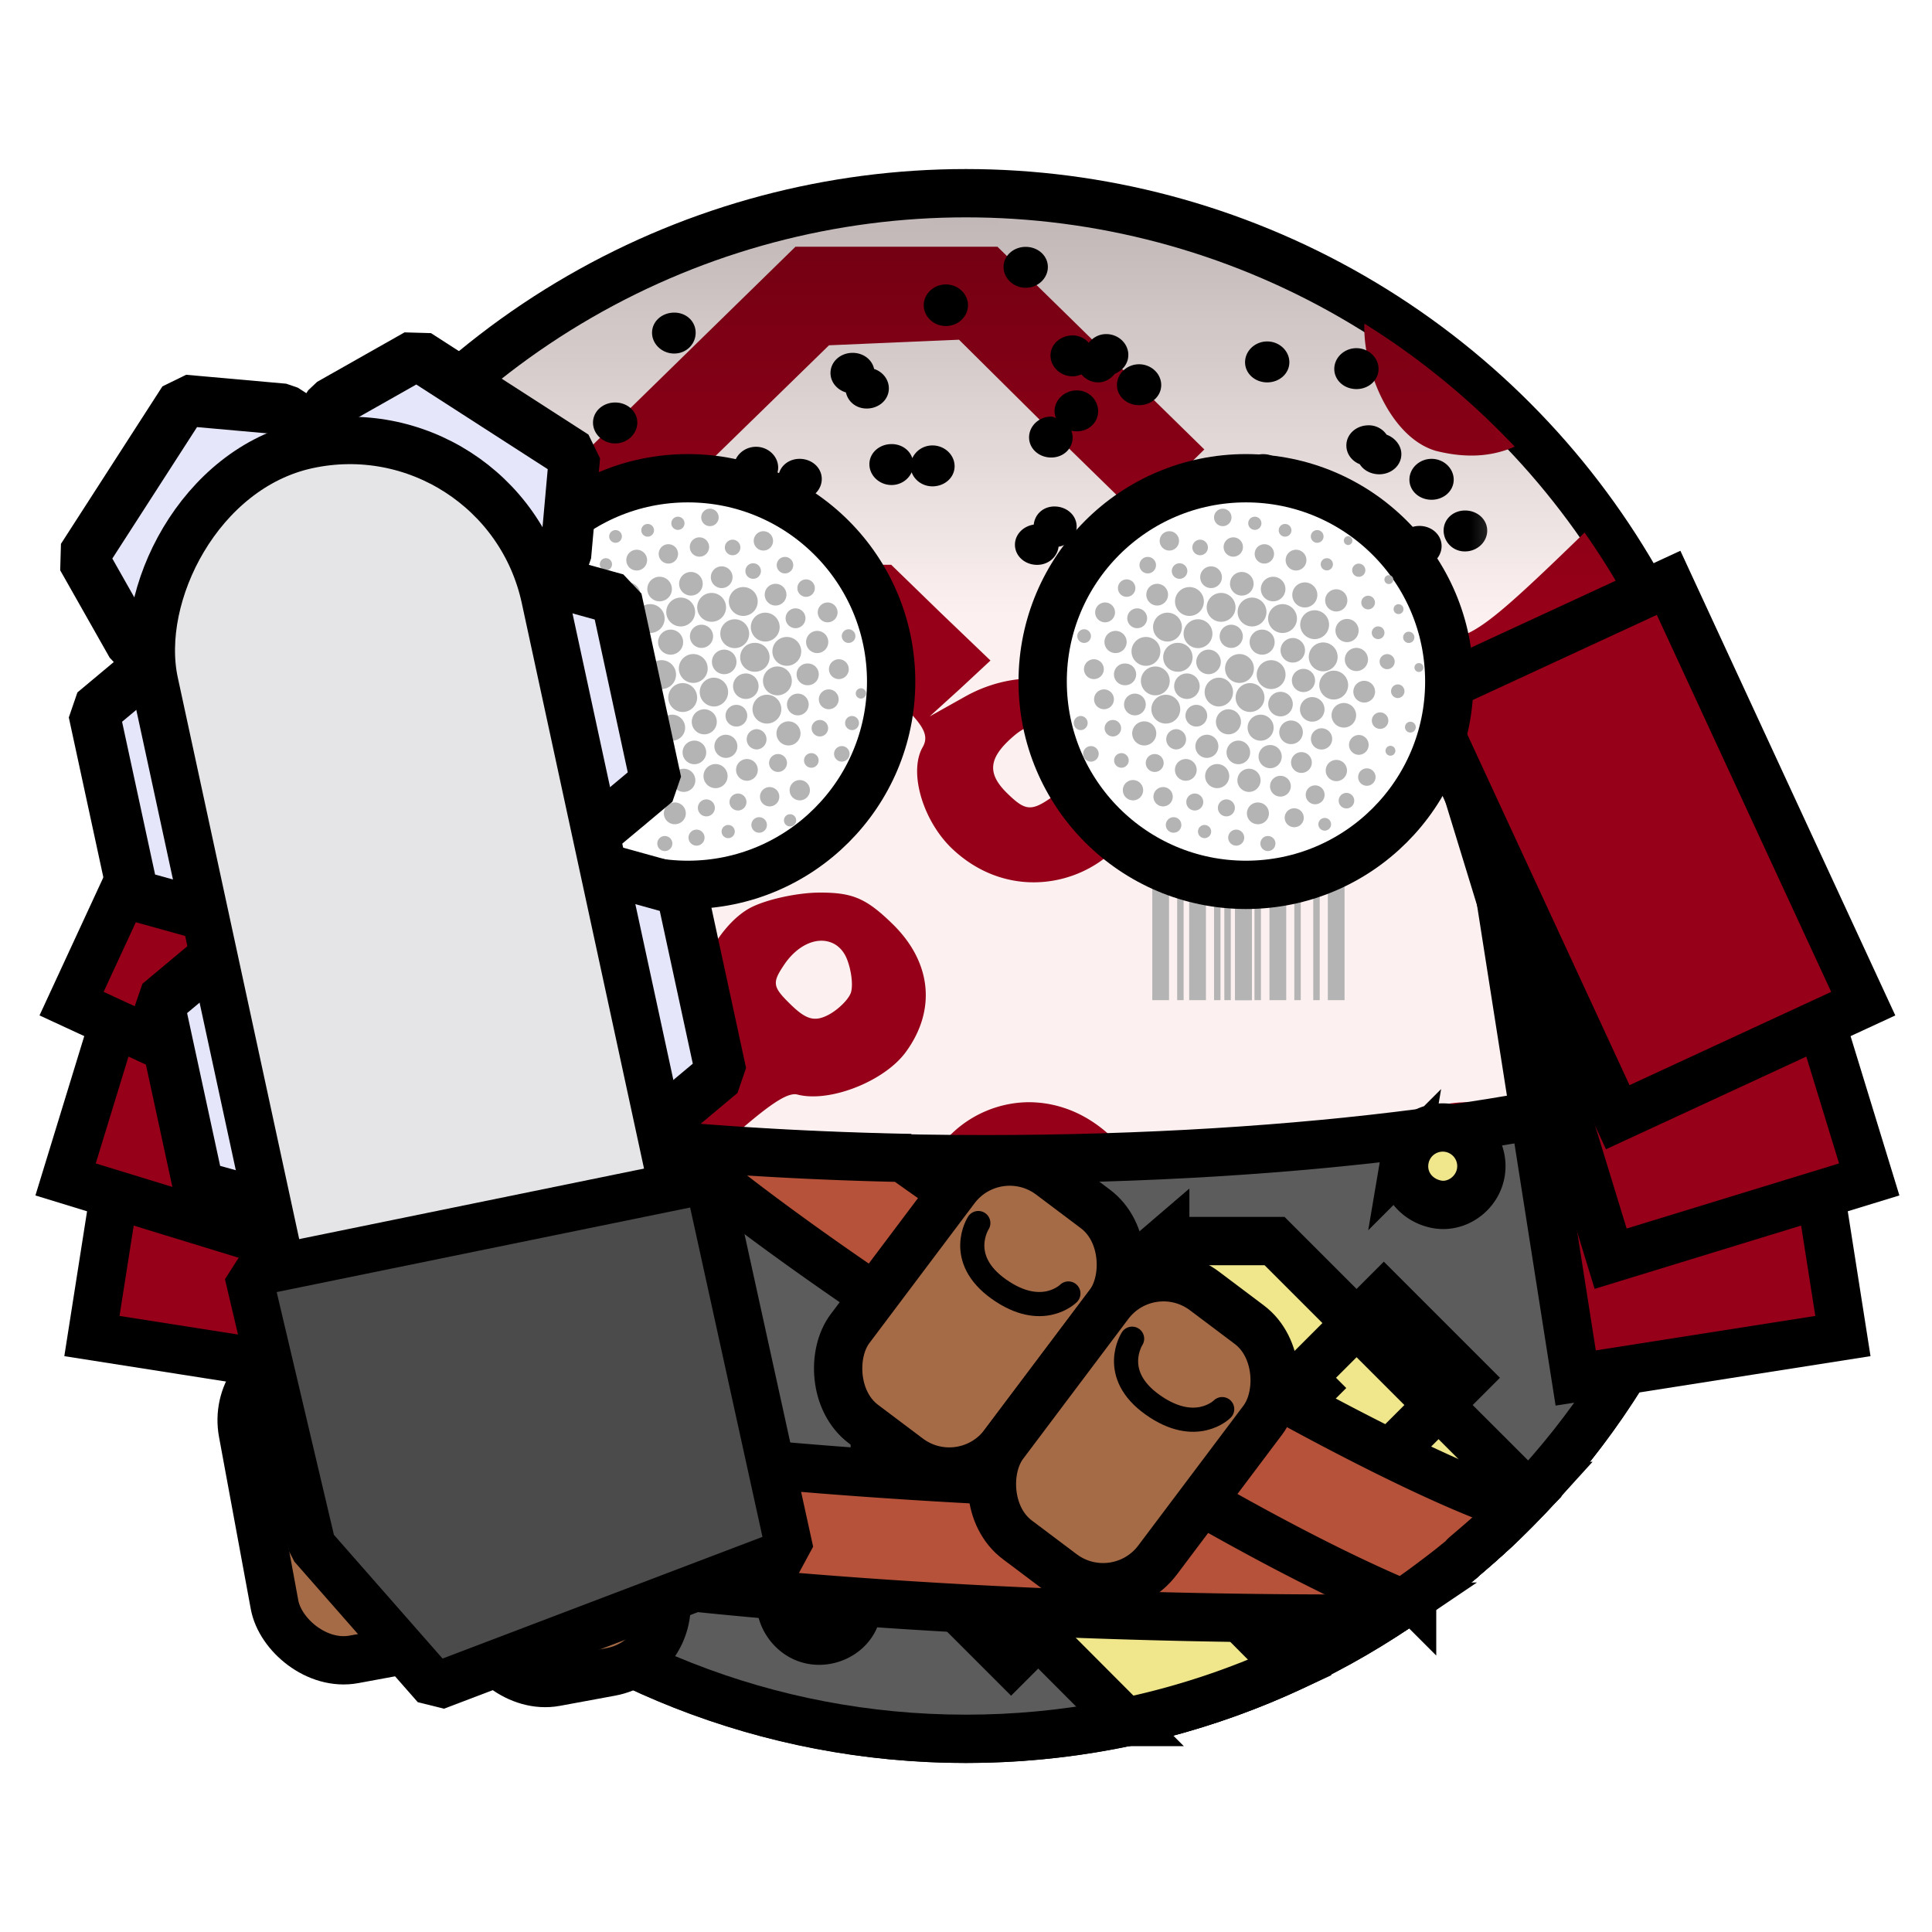
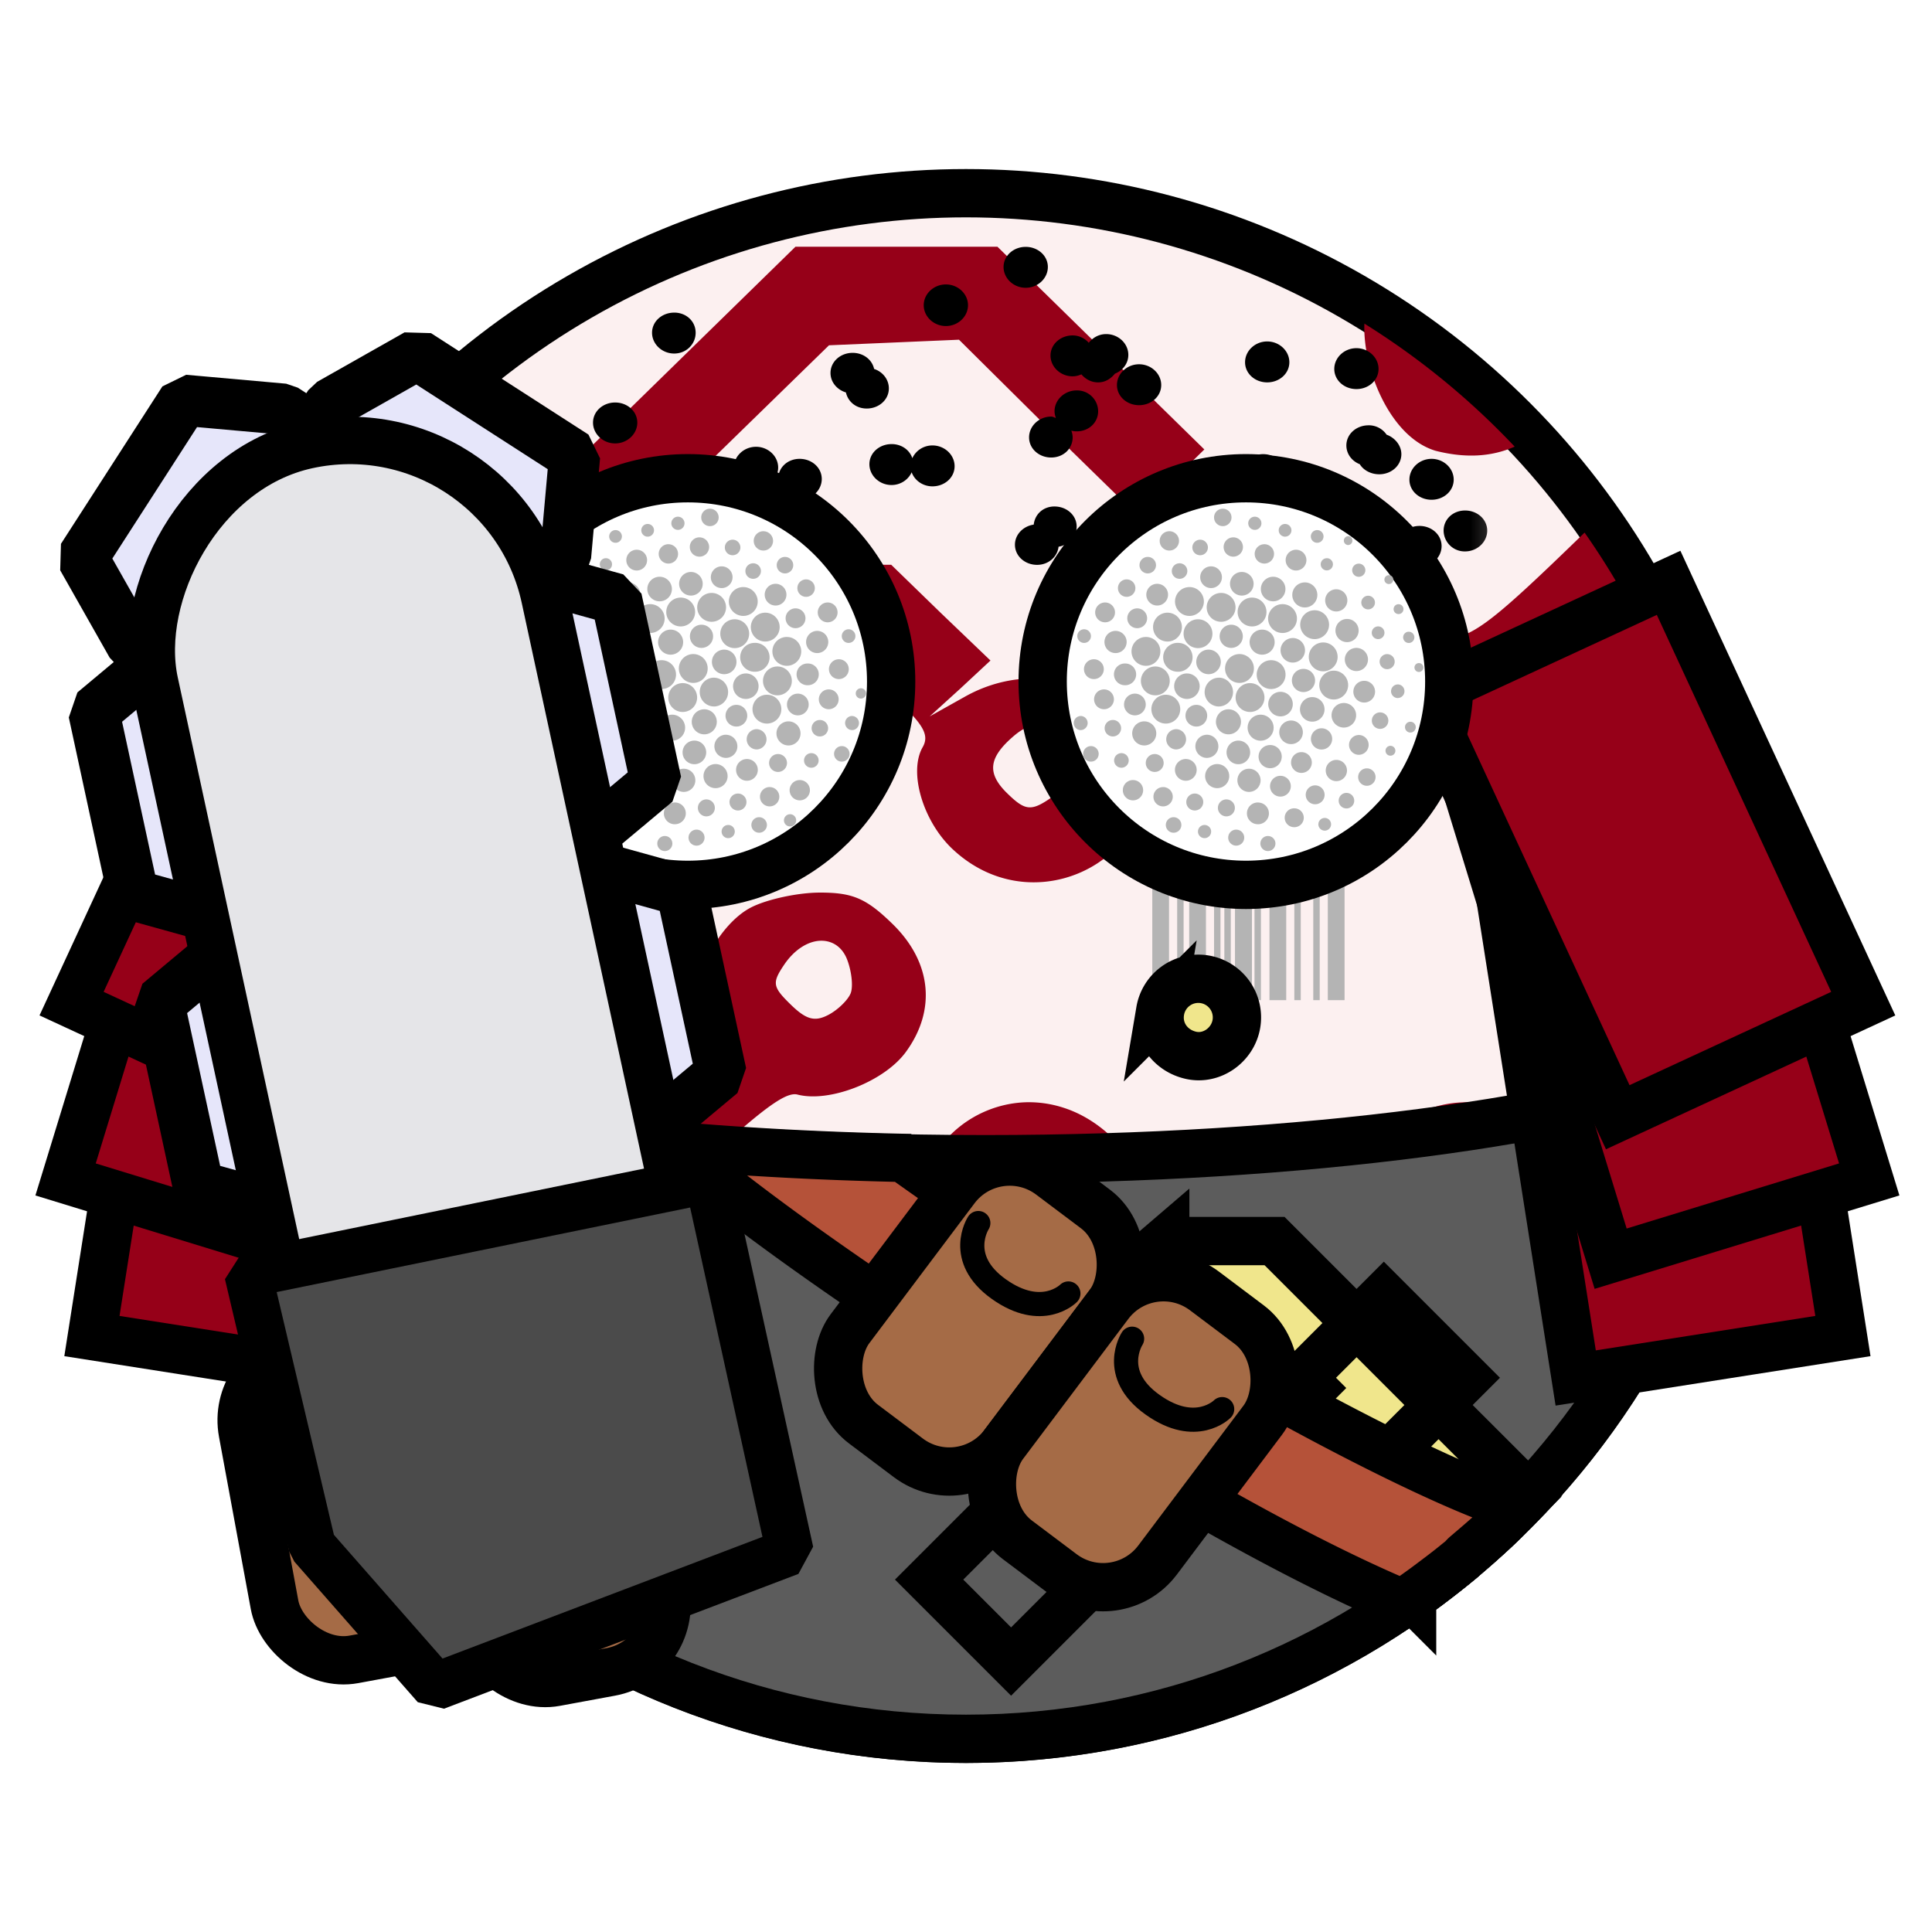
<svg xmlns="http://www.w3.org/2000/svg" viewBox="0 0 90 90">
  <defs>
    <filter id="f1" x="-50%" y="-50%" width="200%" height="200%">
      <feGaussianBlur in="SourceGraphic" stdDeviation="2" result="blur" />
      <feColorMatrix in="blur" type="matrix" values="0 0 0 0 0  0 0 0 0 0  0 0 0 0 0  0 0 0 100 -10" result="goo" />
      <feBlend in="SourceGraphic" in2="goo" />
    </filter>
  </defs>
  <g filter="url(#f1)">
    <svg width="90" height="90" data-tags="body+modern">
      <circle style="marker:none" cx="45" cy="45" r="36" fill="#FCF0F0" data-layer="circuit-body/body" color="#000" stroke="#000" stroke-width="2.25" overflow="visible" />
      <path d="M37.055 11.494L10.681 37.282a35.298 35.298 0 0 0-.846 6.87l28.783-28.067 3.028-.13 3.028-.13 4.136 4.102 4.167 4.07 1.563-1.53 1.563-1.53-4.819-4.722-4.819-4.721h-4.721zm26.504 3.581c-.086 2.071 1.176 5.292 3.322 5.926 1.383.35 2.59.285 3.679-.195a35.318 35.318 0 0 0-7-5.73zm-5.502 6.512a5.17 5.17 0 0 0-2.573.75c-4.609 2.781-2.475 8.79 3.126 8.79 1.38 0 2.009.275 3.224 1.498 1.484 1.495 1.593 1.53 5.112 1.53h3.614l5.6-5.502a35.07 35.07 0 0 0-2.344-3.842c-4.618 4.485-5.322 4.982-6.87 4.982-2.26 0-3.115-.819-3.452-3.42-.377-2.914-2.837-4.842-5.437-4.786zm.488 2.312a.794.794 0 0 1 .326.065c.978.367 1.442 2.212.749 3.029-1.046 1.23-3.126.464-3.126-1.14 0-.898 1.173-1.929 2.051-1.954zm-24.16 2.41L10.193 49.98a34.7 34.7 0 0 0 1.074 5.015C34.53 32.304 36.374 30.672 37.934 30.672c1.383 0 2.073.335 3.582 1.693 1.485 1.337 1.8 1.858 1.465 2.442-.667 1.164.017 3.46 1.4 4.754 4.24 3.966 10.951-.405 8.303-5.405-1.354-2.557-4.863-3.327-7.75-1.693l-1.627.911 1.433-1.302 1.4-1.302-2.312-2.215-2.312-2.246h-3.582zm13.643 7.521c.259-.054.493.019.782.196 1.077.659 1.221 2.374.26 3.06-1.025.732-1.296.703-2.149-.13-.943-.92-.873-1.632.228-2.605.351-.31.62-.467.88-.52zm30.151 7.717a6.23 6.23 0 0 0-2.019.521c-2.017.882-3.421 3.208-2.897 4.819.212.653-.14 1.311-1.335 2.507L70.3 51.022l1.107.489c.6.267 1.207.873 1.367 1.367.394 1.211.719 1.15 2.377-.52 1.209-1.218 1.697-1.433 3.419-1.4.41.007.76.044 1.074.097.265-1.521.426-3.074.489-4.656-.015.031-.016.067-.033.097-.539 1.005-2.469.955-3.028-.065-.565-1.03.54-2.67 1.79-2.67.596 0 1.081.529 1.303 1.172a35.979 35.979 0 0 0-.162-3.19 5.473 5.473 0 0 0-1.173-.196 5.052 5.052 0 0 0-.65 0zm-39.984.033c-1.02 0-2.447.308-3.191.683-1.493.754-2.828 3.27-2.41 4.559.207.635-2.315 3.349-11.559 12.308l-5.405 5.21a35.355 35.355 0 0 0 2.8 3.711l6.48-6.316c9.415-9.183 11.429-10.956 12.243-10.745 1.491.385 4.043-.61 5.047-1.987 1.426-1.955 1.195-4.187-.619-5.958-1.238-1.21-1.874-1.465-3.386-1.465zm-.033 2.246c.56-.04 1.063.25 1.303.88.212.556.282 1.256.163 1.562-.12.307-.586.771-1.042 1.01-.64.334-1.038.215-1.759-.489-.841-.822-.87-1.002-.293-1.856.461-.681 1.069-1.065 1.628-1.107zm9.606 7.522c-2.546.093-4.787 2.068-4.917 4.688-.086 1.732-.494 2.188-11.852 13.285l-5.21 5.112a34.79 34.79 0 0 0 3.908 2.214l5.079-4.949c10.288-10.04 11.45-11.035 12.503-10.777 2.62.642 6.09-2.057 6.09-4.754 0-1.817-1.732-3.889-3.81-4.559a5.234 5.234 0 0 0-1.791-.26zm20.578 0c-1.333-.009-2.682.504-3.842 1.563-2.461 2.245-1.436 6.216 1.986 7.684 2.409 1.033 5.53-.13 6.805-2.54.88-1.662.463-3.482-1.172-5.08-1.099-1.072-2.444-1.619-3.777-1.627zm-20.61 2.507c.175-.019.38-.027.618 0 1.074.12 1.204.321 1.204 1.66 0 1.317-.143 1.548-1.14 1.661-1.632.185-2.493-.908-1.823-2.344.3-.644.611-.92 1.14-.977zm20.512 0a1.462 1.462 0 0 1 1.075.195c.992.61 1.247 1.756.553 2.573v.032c-.693.816-2.61.815-2.93 0-.503-1.278.27-2.594 1.302-2.8zm-9.963 7.391c-2.754-.05-5.373 2.066-5.373 5.308 0 1.25-1.255 2.648-11.82 12.959l-.357.358c1.394.167 2.825.26 4.265.26.586 0 1.18-.004 1.758-.032 8.774-8.558 9.687-9.313 11.201-9.313 4.975 0 7.35-4.819 3.94-8.01-1.085-1.014-2.363-1.507-3.614-1.53zm.26 2.345c.126-.004.216-.009.326.032.978.367 1.442 2.212.749 3.028-1.046 1.23-3.126.497-3.126-1.107 0-.898 1.173-1.929 2.051-1.953zm9.378 7.716c-2.286.147-4.121 1.644-4.591 3.68a35.362 35.362 0 0 0 4.981-3.68c-.13.001-.264-.008-.39 0z" fill="#960018" data-layer="circuit-body/circuits" />
    </svg>
    <svg viewBox="0 0 90 90" data-tags="face">
      <g class="tattoo" fill="#b4b4b4" color="#000" font-weight="400" font-family="sans-serif">
        <path style="line-height:normal;font-variant-ligatures:normal;font-variant-position:normal;font-variant-caps:normal;font-variant-numeric:normal;font-variant-alternates:normal;font-feature-settings:normal;text-indent:0;text-align:start;text-decoration-line:none;text-decoration-style:solid;text-decoration-color:#000;text-transform:none;text-orientation:mixed;white-space:normal;shape-padding:0;isolation:auto;mix-blend-mode:normal;solid-color:#000;solid-opacity:1" d="M53.678 37.725v8.866h.78v-8.866zM54.837 37.725v8.866h.3v-8.866zM55.397 37.725v8.866h.78v-8.866zM56.555 37.725v8.866h.3v-8.866zM57.035 37.725v8.866h.3v-8.866zM57.536 37.725v8.866h.782v-8.866z" data-layer="face-tattoo-barcode/tattoo" overflow="visible" />
        <path style="line-height:normal;font-variant-ligatures:normal;font-variant-position:normal;font-variant-caps:normal;font-variant-numeric:normal;font-variant-alternates:normal;font-feature-settings:normal;text-indent:0;text-align:start;text-decoration-line:none;text-decoration-style:solid;text-decoration-color:#000;text-transform:none;text-orientation:mixed;white-space:normal;shape-padding:0;isolation:auto;mix-blend-mode:normal;solid-color:#000;solid-opacity:1" d="M57.536 37.725v8.866h.782v-8.866zM58.439 37.725v8.866h.3v-8.866zM59.137 37.725v8.866h.78v-8.866zM60.295 37.725v8.866h.3v-8.866zM61.177 37.725v8.866h.3v-8.866zM61.855 37.725v8.866h.78v-8.866z" data-layer="face-tattoo-barcode/tattoo" overflow="visible" />
      </g>
    </svg>
    <svg viewBox="0 0 90 90" data-tags="clothing">
      <defs>
        <linearGradient id="d-Dd7gG-a">
          <stop offset="0" />
          <stop offset="1" stop-opacity="0" />
        </linearGradient>
      </defs>
      <path d="M9.188 48.781C11.073 66.89 26.392 81.001 45 81.001c18.335-.001 33.474-13.713 35.719-31.438C73.666 52.208 60.748 54 45.906 54c-16.282 0-30.285-2.14-36.718-5.219z" fill="#5C5C5C" data-layer="studded-buckled/shirt" stroke="#000" stroke-width="2.25" stroke-linecap="round" />
      <g class="buckles" stroke="#000" stroke-width="2.25">
        <path d="M54.281 57.813v5.093l11.5 11.5a36.23 36.23 0 0 0 5.438-4.75L68.28 66.72l-8.906-8.906h-5.094z" fill="#F0E68C" data-layer="studded-buckled/buckles" />
        <path d="M64.464 60.364l-7.637 7.637 3.818 3.818 7.637-7.637zm-3.819 3.818l1.273 1.273" fill="none" />
-         <path d="M40.75 63.406V68.5l11.688 11.719a35.754 35.754 0 0 0 7.656-2.531l-5.344-5.375-8.938-8.907H40.75z" fill="#F0E68C" data-layer="studded-buckled/buckles" />
        <path d="M50.919 65.947l-7.637 7.637 3.818 3.818 7.637-7.637zM47.1 69.765l1.273 1.273" fill="none" />
-         <path d="M23.021 55.858c-.972.209-1.94-.498-2.1-1.479a1.8 1.8 0 1 1 3.552-.581c.16.98-.48 1.852-1.452 2.06h0m5.507 12.295c-.779.618-1.964.417-2.543-.39-.579-.809-.354-2.07.505-2.572.858-.5 1.842-.333 2.421.475.58.808.396 1.87-.383 2.487h0m11.387 6.928c-.192.975-1.3 1.56-2.254 1.277-.953-.282-1.561-1.399-1.186-2.32.375-.92 1.256-1.414 2.209-1.131.953.282 1.422 1.198 1.23 2.174h0m27.594-22.533a1.8 1.8 0 0 1 1.475 2.074c-.165.98-1.134 1.681-2.105 1.469-.972-.213-1.61-1.088-1.444-2.068a1.8 1.8 0 0 1 2.074-1.475h0" fill="#F0E68C" data-layer="studded-buckled/buckles" />
+         <path d="M23.021 55.858c-.972.209-1.94-.498-2.1-1.479a1.8 1.8 0 1 1 3.552-.581c.16.98-.48 1.852-1.452 2.06h0m5.507 12.295c-.779.618-1.964.417-2.543-.39-.579-.809-.354-2.07.505-2.572.858-.5 1.842-.333 2.421.475.58.808.396 1.87-.383 2.487h0c-.192.975-1.3 1.56-2.254 1.277-.953-.282-1.561-1.399-1.186-2.32.375-.92 1.256-1.414 2.209-1.131.953.282 1.422 1.198 1.23 2.174h0m27.594-22.533a1.8 1.8 0 0 1 1.475 2.074c-.165.98-1.134 1.681-2.105 1.469-.972-.213-1.61-1.088-1.444-2.068a1.8 1.8 0 0 1 2.074-1.475h0" fill="#F0E68C" data-layer="studded-buckled/buckles" />
      </g>
    </svg>
    <svg viewBox="0 0 90 90" data-tags="clothing+collar">
-       <path style="line-height:normal;font-variant-ligatures:normal;font-variant-position:normal;font-variant-caps:normal;font-variant-numeric:normal;font-variant-alternates:normal;font-feature-settings:normal;text-indent:0;text-align:start;text-decoration-line:none;text-decoration-style:solid;text-decoration-color:#000;text-transform:none;text-orientation:mixed;white-space:normal;shape-padding:0;isolation:auto;mix-blend-mode:normal;solid-color:#000;solid-opacity:1" d="M15.271 65.29c.138.196.276.388.416.585a36.044 36.044 0 0 0 1.126 1.5c.452.568.92 1.148 1.406 1.688.044.05.08.106.125.156a35.994 35.994 0 0 0 3.406 3.25c.058.049.12.094.178.142 15.608 2.453 32.176 2.834 42.328 2.787.291-.183.586-.363.869-.554a35.84 35.84 0 0 0 1.406-1c.463-.347.93-.695 1.375-1.063.052-.042.105-.082.156-.125.079-.065.141-.152.22-.219.536-.456 1.084-.92 1.593-1.406a35.997 35.997 0 0 0 1.688-1.719l.021-.023c-7.463.198-35.072.561-56.313-4z" fill="#B55239" data-layer="webbing-officer-pouches-2/belts" color="#000" font-weight="400" font-family="sans-serif" overflow="visible" stroke="#000" stroke-width="2.25" />
      <path style="line-height:normal;font-variant-ligatures:normal;font-variant-position:normal;font-variant-caps:normal;font-variant-numeric:normal;font-variant-alternates:normal;font-feature-settings:normal;text-indent:0;text-align:start;text-decoration-line:none;text-decoration-style:solid;text-decoration-color:#000;text-transform:none;text-orientation:mixed;white-space:normal;shape-padding:0;isolation:auto;mix-blend-mode:normal;solid-color:#000;solid-opacity:1" d="M31.297 53.37c4.007 3.422 9.834 7.428 16.053 11.362 6.408 4.055 12.835 7.79 17.984 9.963.404-.277.804-.557 1.197-.851.463-.347.93-.695 1.375-1.063.052-.042.105-.082.156-.125.079-.065.141-.152.22-.219.536-.456 1.084-.92 1.593-1.406.269-.257.518-.53.777-.793-3.79-1.176-12.293-5.64-20.095-10.576a184.324 184.324 0 0 1-8.495-5.724c-3.77-.08-7.37-.275-10.765-.569z" fill="#B55239" data-layer="webbing-officer-pouches-2/belts-2" color="#000" font-weight="400" font-family="sans-serif" overflow="visible" stroke="#000" stroke-width="2.25" />
      <g class="pouches" stroke="#000" stroke-linecap="round">
        <rect style="marker:none" width="8.964" height="14.504" x="-.991" y="64.504" ry="3.175" transform="rotate(-10.457)" fill="#A56B46" data-layer="webbing-officer-pouches-2/pouches" stroke-width="2.25" stroke-linejoin="bevel" />
        <path d="M13.211 67.023s.485 1.895 2.912 1.38c2.428-.516 2.343-2.249 2.343-2.249" fill="none" stroke-width="1.125" />
        <rect style="marker:none" width="8.964" height="14.504" x="8.054" y="67.25" ry="3.175" transform="rotate(-10.457)" fill="#A56B46" data-layer="webbing-officer-pouches-2/pouches" stroke-width="2.25" stroke-linejoin="bevel" />
        <path d="M22.605 68.081s.485 1.896 2.912 1.38c2.428-.515 2.343-2.249 2.343-2.249" fill="none" stroke-width="1.125" />
        <rect style="marker:none" width="8.964" height="14.504" x="68.848" y="14.339" ry="3.175" transform="rotate(36.945)" fill="#A56B46" data-layer="webbing-officer-pouches-2/pouches" stroke-width="2.25" stroke-linejoin="bevel" />
        <path d="M45.574 56.974s-1.067 1.64.955 3.078 3.241.203 3.241.203" fill="none" stroke-width="1.125" />
        <rect style="marker:none" width="8.964" height="14.504" x="77.812" y="14.339" ry="3.175" transform="rotate(36.945)" fill="#A56B46" data-layer="webbing-officer-pouches-2/pouches" stroke-width="2.25" stroke-linejoin="bevel" />
        <path d="M52.738 62.362s-1.068 1.64.955 3.077c2.022 1.439 3.241.203 3.241.203" fill="none" stroke-width="1.125" />
      </g>
    </svg>
    <svg viewBox="0 0 90 90" data-tags="pauldron">
      <defs>
        <linearGradient id="d-MBH6V-a">
          <stop offset="0" />
          <stop offset="1" stop-opacity="0" />
        </linearGradient>
      </defs>
      <g class="armor" fill="#960018" stroke="#000" stroke-width="2.25">
        <path data-layer="square-pauldrons/armor" d="M82.5 40.899l3.35 21.339-12.448 1.954-3.35-21.339z" />
        <path data-layer="square-pauldrons/armor" d="M80.745 34.29l6.331 20.652-12.046 3.693-6.331-20.65z" />
        <path data-layer="square-pauldrons/armor" d="M77.73 27.15l9.067 19.604-11.436 5.29-9.067-19.605z" />
        <g>
          <path data-layer="square-pauldrons/armor" d="M7.632 40.899l-3.35 21.339 12.447 1.954 3.35-21.339z" />
          <path data-layer="square-pauldrons/armor" d="M9.386 34.29L3.055 54.943l12.047 3.693 6.33-20.65z" />
          <path data-layer="square-pauldrons/armor" d="M12.401 27.15L3.334 46.753l11.436 5.29 9.067-19.605z" />
        </g>
      </g>
    </svg>
    <svg viewBox="0 0 90 90" data-tags="hair">
      <defs>
        <linearGradient id="d-7aDRK-n">
          <stop offset="0" stop-color="#fff" />
          <stop offset="1" />
        </linearGradient>
        <linearGradient id="d-7aDRK-a">
          <stop offset="0" />
          <stop offset="1" stop-opacity="0" />
        </linearGradient>
        <linearGradient id="d-7aDRK-b">
          <stop offset="0" />
          <stop offset="1" stop-opacity="0" />
        </linearGradient>
        <linearGradient id="d-7aDRK-c">
          <stop offset="0" />
          <stop offset="1" stop-opacity="0" />
        </linearGradient>
        <linearGradient id="d-7aDRK-d">
          <stop offset="0" />
          <stop offset="1" stop-opacity="0" />
        </linearGradient>
        <linearGradient id="d-7aDRK-e">
          <stop offset="0" />
          <stop offset="1" stop-opacity="0" />
        </linearGradient>
        <linearGradient id="d-7aDRK-f">
          <stop offset="0" />
          <stop offset="1" stop-opacity="0" />
        </linearGradient>
        <linearGradient id="d-7aDRK-g">
          <stop offset="0" />
          <stop offset="1" stop-opacity="0" />
        </linearGradient>
        <linearGradient id="d-7aDRK-h">
          <stop offset="0" stop-color="#fff" />
          <stop offset="1" stop-color="#fff" stop-opacity="0" />
        </linearGradient>
        <linearGradient href="#d-7aDRK-h" id="d-7aDRK-i" gradientUnits="userSpaceOnUse" gradientTransform="translate(-900 -360)" x1="945" y1="310.258" x2="945" y2="388.8" />
        <linearGradient id="d-7aDRK-j">
          <stop offset="0" />
          <stop offset="1" stop-opacity="0" />
        </linearGradient>
        <linearGradient id="d-7aDRK-k">
          <stop offset="0" />
          <stop offset="1" stop-opacity="0" />
        </linearGradient>
        <mask maskUnits="userSpaceOnUse" id="d-7aDRK-r">
-           <path d="M45 9c-14.052 0-26.195 8.072-32.125 19.813h64.25C71.195 17.072 59.052 9 45 9z" fill="url(#d-7aDRK-l)" />
-         </mask>
+           </mask>
        <linearGradient href="#d-7aDRK-m" id="d-7aDRK-l" gradientUnits="userSpaceOnUse" gradientTransform="translate(-900 -360)" x1="945" y1="310.258" x2="945" y2="388.8" />
        <linearGradient id="d-7aDRK-m">
          <stop offset="0" stop-color="#fff" />
          <stop offset="1" stop-color="#fff" stop-opacity="0" />
        </linearGradient>
        <linearGradient href="#d-7aDRK-n" id="d-7aDRK-o" gradientUnits="userSpaceOnUse" x1="45.089" y1="10.674" x2="45.266" y2="34.237" />
        <mask maskUnits="userSpaceOnUse" id="d-7aDRK-s">
          <path style="marker:none" color="#000" fill="url(#d-7aDRK-p)" stroke-width="2.25" overflow="visible" d="M18.425 10.629h51.378v17.274H18.425z" />
        </mask>
        <linearGradient href="#d-7aDRK-q" id="d-7aDRK-p" gradientUnits="userSpaceOnUse" x1="45.089" y1="10.674" x2="45.266" y2="34.237" />
        <linearGradient id="d-7aDRK-q">
          <stop offset="0" stop-color="#fff" />
          <stop offset="1" />
        </linearGradient>
      </defs>
      <g class="hair" fill="#000000">
        <path d="M45 9c-14.052 0-26.195 8.072-32.125 19.813h64.25C71.195 17.072 59.052 9 45 9z" mask="url(#d-7aDRK-r)" data-layer="stubble/hair" />
        <path d="M47.781 11.5c-.567 0-1.031.41-1.031.938s.464.968 1.031.968 1.032-.44 1.032-.969c0-.528-.465-.937-1.032-.937zm-3.718 1.75c-.568 0-1.032.44-1.032.969 0 .528.464.969 1.032.969.567 0 1.03-.44 1.03-.97 0-.528-.463-.968-1.03-.968zm-12.657 1.313c-.567 0-1.031.409-1.031.937s.464.969 1.031.969 1-.44 1-.969c0-.528-.433-.938-1-.938zm20.125 1c-.341 0-.626.167-.812.406a1.006 1.006 0 0 0-.75-.344c-.567 0-1.032.41-1.032.938s.465.968 1.032.968a1 1 0 0 0 .406-.093c.188.22.456.375.781.375.335 0 .594-.176.782-.407.368-.145.624-.478.624-.875 0-.528-.464-.968-1.03-.968zm7.5.343c-.567 0-1.031.44-1.031.969 0 .528.464.938 1.031.938s1.032-.41 1.032-.938-.465-.969-1.032-.969zm4.157.313c-.568 0-1.032.44-1.032.968 0 .529.464.938 1.032.938.567 0 1.03-.41 1.03-.938s-.463-.968-1.03-.968zm-23.47.218c-.566 0-1.03.41-1.03.938 0 .426.305.782.718.906.098.434.474.75.969.75.567 0 1.031-.409 1.031-.937 0-.418-.286-.776-.687-.907-.094-.437-.503-.75-1-.75zm13.344.532c-.567 0-1.03.44-1.03.968 0 .529.463.938 1.03.938.568 0 1.032-.41 1.032-.938s-.464-.968-1.032-.968zm-2.906 1.218c-.567 0-1.031.44-1.031.97 0 .11.025.213.063.312-.078-.018-.136-.063-.22-.063-.566 0-1.03.44-1.03.969 0 .528.464.938 1.03.938.568 0 1-.41 1-.938a.882.882 0 0 0-.062-.313c.08.02.163.032.25.032.567 0 1-.41 1-.938a.98.98 0 0 0-1-.969zm-21.5.563c-.567 0-1.031.41-1.031.938s.464.968 1.031.968 1.032-.44 1.032-.968c0-.529-.465-.938-1.032-.938zm35.094 1.063c-.567 0-1.031.409-1.031.937 0 .396.256.73.625.875.177.287.525.469.906.469.567 0 1.031-.41 1.031-.938 0-.407-.303-.768-.687-.906a1.004 1.004 0 0 0-.844-.438zm-22.219.875c-.567 0-1.031.409-1.031.937s.464.969 1.031.969c.426 0 .782-.25.938-.594.136.379.516.656.968.656.568 0 1.032-.409 1.032-.937 0-.529-.464-.969-1.032-.969-.425 0-.781.25-.937.594-.13-.39-.507-.657-.969-.657zm-6.312.125c-.567 0-1.032.44-1.032.968 0 .295.151.544.376.719-.31.165-.532.457-.532.813 0 .528.464.937 1.032.937.567 0 1.03-.41 1.03-.938 0-.289-.156-.543-.374-.718.311-.165.531-.455.531-.813 0-.528-.464-.968-1.031-.968zm23.625.343c-.45 0-.83.25-.969.625a1.012 1.012 0 0 0-.844-.468c-.567 0-1.031.44-1.031.968 0 .529.464.938 1.031.938.45 0 .83-.25.969-.625.111.166.242.329.438.406-.446.105-.782.459-.782.906 0 .529.464.969 1.032.969.567 0 1.03-.44 1.03-.969 0-.396-.256-.73-.624-.875.445-.104.781-.49.781-.937 0-.529-.464-.938-1.031-.938zm-21.594.219c-.567 0-1 .41-1 .938a.98.98 0 0 0 1 .968c.567 0 1.031-.44 1.031-.968 0-.529-.464-.938-1.031-.938zm29.438 0c-.568 0-1.032.44-1.032.969 0 .528.464.937 1.031.937.568 0 1.032-.409 1.032-.937 0-.529-.464-.969-1.031-.969zM32.78 22c-.567 0-1.031.44-1.031.969 0 .528.464.937 1.031.937s1.032-.409 1.032-.937c0-.529-.465-.969-1.032-.969zm-4.437.438c-.567 0-1.032.44-1.032.968 0 .529.465.969 1.032.969s1.031-.44 1.031-.969c0-.528-.464-.968-1.031-.968zm-5.032.312c-.309 0-.561.142-.75.344-.08-.02-.162-.063-.25-.063-.567 0-1.03.44-1.03.969 0 .528.463.938 1.03.938.302 0 .563-.12.75-.313.081.019.164.031.25.031.066 0 .126-.02.188-.031.185.25.461.438.813.438.567 0 1.03-.44 1.03-.97 0-.528-.463-.968-1.03-.968-.065 0-.127.02-.188.031a1.024 1.024 0 0 0-.813-.406zm37.657.563c-.567 0-1.032.409-1.032.937s.465.969 1.032.969S62 24.779 62 24.25c0-.528-.464-.938-1.031-.938zm-11.844.28c-.53 0-.915.363-.969.845-.49.072-.875.46-.875.937 0 .528.464.938 1.032.938.527 0 .942-.367 1-.844.476-.083.843-.47.843-.938 0-.528-.464-.937-1.031-.937zm-29.094.063c-.567 0-1.031.41-1.031.938s.464.968 1.031.968 1-.44 1-.968c0-.529-.433-.938-1-.938zm48.219.125c-.567 0-1 .41-1 .938a.98.98 0 0 0 1 .968c.567 0 1.031-.44 1.031-.968 0-.529-.464-.938-1.031-.938zm-41.938.313c-.567 0-1 .409-1 .937a.98.98 0 0 0 1 .969c.568 0 1.032-.44 1.032-.969 0-.528-.464-.937-1.032-.937zm39.813.406c-.567 0-1 .41-1 .938a.98.98 0 0 0 1 .968c.567 0 1.031-.44 1.031-.968 0-.529-.464-.938-1.031-.938zm-13.156.813c-.567 0-1.032.44-1.032.968 0 .529.465.938 1.032.938S54 26.809 54 26.28s-.464-.968-1.031-.968z" mask="url(#d-7aDRK-s)" data-layer="stubble/hair" />
      </g>
    </svg>
    <svg viewBox="0 0 90 90" data-tags="eyes">
      <g class="eyes" fill="#ffffff" stroke="#000" stroke-width="2.25" stroke-linecap="round" stroke-linejoin="bevel">
        <circle cx="32.042" cy="31.749" r="9.471" data-layer="eyes-arthropod/eyes" />
        <circle cx="58.042" cy="31.749" r="9.471" data-layer="eyes-arthropod/eyes" />
      </g>
      <g class="arthropod" fill="#b4b4b4">
        <path d="M33.072 23.697a.406.406 0 1 0 0 .813.406.406 0 0 0 0-.813zm-1.474.373a.307.307 0 1 0 0 .613.307.307 0 0 0 0-.613zm-1.434.338a.296.296 0 1 0 .04.59.296.296 0 0 0-.04-.59zm-1.496.285a.296.296 0 1 0 .04.59.296.296 0 0 0-.04-.59zm6.895.053a.45.45 0 1 0-.002.901.45.45 0 0 0 .002-.9zm-8.323.23a.207.207 0 1 0 0 .414.207.207 0 0 0 0-.413zm5.344.055a.45.45 0 1 0-.001.901.45.45 0 0 0 .001-.9zm1.531.11a.362.362 0 0 0 .026.724.362.362 0 1 0-.026-.724zm-2.98.21a.45.45 0 1 0 .002.902.45.45 0 0 0-.002-.901zm-1.494.258a.484.484 0 1 0 .069.965.484.484 0 0 0-.07-.965zm6.925.334a.384.384 0 1 0 .003.769.384.384 0 0 0-.003-.769zm-8.36.06a.284.284 0 1 0 .04.568.284.284 0 0 0-.04-.567zm6.86.237a.362.362 0 1 0 .052.722.362.362 0 0 0-.052-.722zm-8.337.016a.307.307 0 1 0 .042.612.307.307 0 0 0-.042-.612zm6.89.127a.506.506 0 1 0 0 1.012.506.506 0 0 0 0-1.012zm-1.459.262a.55.55 0 1 0 .077 1.097.55.55 0 0 0-.077-1.097zm-1.433.222a.572.572 0 1 0 0 1.145.572.572 0 0 0 0-1.145zm6.824.123a.406.406 0 1 0 0 .813.406.406 0 0 0 0-.813zm-8.301.14a.583.583 0 1 0 .003 1.168.583.583 0 0 0-.003-1.167zm6.844.067a.506.506 0 1 0 .07 1.01.506.506 0 0 0-.07-1.01zm-1.469.15a.672.672 0 1 0 0 1.345.672.672 0 0 0 0-1.344zm-6.838.104a.517.517 0 1 0-.001 1.034.517.517 0 0 0 .001-1.034zm5.363.17a.672.672 0 1 0 0 1.344.672.672 0 0 0 0-1.344zm-6.83.131a.318.318 0 1 0-.001.635.318.318 0 0 0 .001-.635zm5.389.086a.672.672 0 1 0 0 1.344.672.672 0 0 0 0-1.344zm6.848.228a.462.462 0 1 0-.003.924.462.462 0 0 0 .003-.924zm-8.268.077a.672.672 0 1 0 0 1.344.672.672 0 0 0 0-1.344zm-5.406.003a.23.23 0 1 0 .032.458.23.23 0 0 0-.032-.458zm12.197.194a.462.462 0 1 0 .001.923.462.462 0 0 0 0-.923zm-8.287.088a.672.672 0 1 0 0 1.344.672.672 0 0 0 0-1.344zm6.855.113a.672.672 0 1 0 0 1.344.672.672 0 0 0 0-1.344zm-8.332.293a.54.54 0 1 0 0 1.078.54.54 0 0 0 0-1.078zm6.91.014a.672.672 0 1 0 0 1.344.672.672 0 0 0 0-1.344zm-1.548.254a.54.54 0 1 0 .074 1.075.54.54 0 0 0-.074-1.075zm-6.848.078a.296.296 0 1 0 .04.59.296.296 0 0 0-.04-.59zm13.69.134a.318.318 0 1 0 .045.634.318.318 0 0 0-.045-.634zm-8.28.016a.583.583 0 1 0 0 1.167.583.583 0 0 0 0-1.167zm6.826.059a.517.517 0 1 0 .003 1.034.517.517 0 0 0-.003-1.034zm-13.656.039a.262.262 0 1 0-.003.524.262.262 0 0 0 .003-.524zm12.244.244a.672.672 0 1 0-.003 1.344.672.672 0 0 0 .003-1.344zm-6.88.05a.572.572 0 1 0 .082 1.142.572.572 0 0 0-.083-1.141zm-1.38.206a.672.672 0 1 0 0 1.344.672.672 0 0 0 0-1.344zm6.784.02a.672.672 0 1 0 0 1.343.672.672 0 0 0 0-1.344zm-8.295.234a.54.54 0 1 0-.004 1.078.54.54 0 0 0 .004-1.078zm6.853.08a.572.572 0 1 0 0 1.144.572.572 0 0 0 0-1.144zm-1.466.207a.672.672 0 1 0 .094 1.34.672.672 0 0 0-.094-1.34zm-6.854.002a.35.35 0 1 0-.001.702.35.35 0 0 0 .001-.702zm13.682.24a.462.462 0 1 0 .001.923.462.462 0 0 0-.001-.923zm-8.278.043a.672.672 0 1 0 0 1.344.672.672 0 0 0 0-1.344zm-6.894.135a.207.207 0 1 0 .027.413.207.207 0 0 0-.027-.413zm13.71.02a.506.506 0 1 0 0 1.011.506.506 0 0 0 0-1.012zm-1.42.138a.672.672 0 1 0-.003 1.344.672.672 0 0 0 .004-1.344zm-6.87.113a.54.54 0 1 0 0 1.078.54.54 0 0 0 0-1.078zm-1.442.082a.672.672 0 1 0 0 1.344.672.672 0 0 0 0-1.344zm6.838.13a.594.594 0 1 0 .002 1.188.594.594 0 0 0-.002-1.189zm-1.521.196a.672.672 0 1 0 .094 1.341.672.672 0 0 0-.094-1.34zm-6.737.147a.506.506 0 1 0 0 1.012.506.506 0 0 0 0-1.012zm5.319.107a.672.672 0 1 0 0 1.344.672.672 0 0 0 0-1.344zm-6.899.06a.318.318 0 1 0 .046.635.318.318 0 0 0-.046-.634zm15.2.18a.24.24 0 1 0 0 .48.24.24 0 0 0 0-.48zm-1.475.053a.462.462 0 1 0-.003.923.462.462 0 0 0 .003-.923zm-8.287.114a.572.572 0 1 0 .082 1.141.572.572 0 0 0-.082-1.141zm6.824.083a.506.506 0 1 0 0 1.012.506.506 0 0 0 0-1.012zm-1.44.051a.672.672 0 1 0 0 1.344.672.672 0 0 0 0-1.344zm-6.857.112a.572.572 0 1 0 .082 1.141.572.572 0 0 0-.082-1.141zm-1.435.273a.572.572 0 1 0 0 1.145.572.572 0 0 0 0-1.145zm6.87.086a.506.506 0 1 0 0 1.012.506.506 0 0 0 0-1.012zm-1.536.209a.583.583 0 1 0 .08 1.164.583.583 0 0 0-.08-1.164zm-7.041.143a.384.384 0 1 0 .053.766.384.384 0 0 0-.053-.766zm5.607.107a.606.606 0 1 0 0 1.211.606.606 0 0 0 0-1.211zm8.348.06a.329.329 0 1 0 .048.656.329.329 0 0 0-.048-.655zm-1.489.186a.384.384 0 1 0-.001.768.384.384 0 0 0 .001-.768zm-8.3.025a.55.55 0 1 0-.002 1.1.55.55 0 0 0 .002-1.1zm6.84.04a.561.561 0 1 0-.003 1.122.561.561 0 0 0 .002-1.122zm-12.419.019a.251.251 0 1 0 .038.501.251.251 0 0 0-.038-.501zm4.159.303a.495.495 0 1 0-.003.99.495.495 0 0 0 .003-.99zm6.783.04a.473.473 0 1 0 0 .946.473.473 0 0 0 0-.945zm-1.451.26a.54.54 0 1 0 .078 1.076.54.54 0 0 0-.078-1.075zm-7.078.012a.462.462 0 1 0 .063.921.462.462 0 0 0-.063-.92zm5.62.262a.55.55 0 1 0 0 1.1.55.55 0 0 0 0-1.1zm-1.449.207a.54.54 0 1 0 0 1.078.54.54 0 0 0 0-1.078zm-5.615.037a.23.23 0 1 0 .001.458.23.23 0 0 0 0-.458zm13.932.012a.362.362 0 1 0 .001.724.362.362 0 0 0-.001-.724zm-9.826.281a.484.484 0 1 0 .069.965.484.484 0 0 0-.07-.965zm8.406.047a.34.34 0 1 0 0 .68.34.34 0 0 0 0-.68zm-1.582.043a.417.417 0 1 0 .061.832.417.417 0 0 0-.061-.832zm-1.455.232a.506.506 0 1 0 .074 1.01.506.506 0 0 0-.074-1.01zm-6.977.04a.495.495 0 1 0 .002.99.495.495 0 0 0-.002-.99zm5.512.195a.561.561 0 1 0 .08 1.12.561.561 0 0 0-.08-1.12zm-6.932.199a.406.406 0 1 0 0 .812.406.406 0 0 0 0-.812zm5.524.018a.54.54 0 1 0 0 1.078.54.54 0 0 0 0-1.078zm-1.475.33a.484.484 0 1 0-.001.967.484.484 0 0 0 .001-.967zm6.83.197a.473.473 0 1 0 .067.943.473.473 0 0 0-.067-.943zm-8.484.248a.44.44 0 1 0 .062.877.44.44 0 0 0-.062-.877zm7.098.078a.45.45 0 1 0-.002.901.45.45 0 0 0 .002-.9zm-8.569.273a.362.362 0 1 0 .052.723.362.362 0 0 0-.052-.723zm7.067.03a.395.395 0 1 0 .056.788.395.395 0 0 0-.056-.788zm-1.475.273a.395.395 0 1 0 .056.789.395.395 0 0 0-.056-.789zm-1.473.145a.506.506 0 1 0 .075 1.009.506.506 0 0 0-.075-1.01zm-1.634.27a.44.44 0 1 0 0 .878.44.44 0 0 0 0-.879zm7.035.275a.284.284 0 1 0-.002.569.284.284 0 0 0 .002-.57zm-1.442.138a.362.362 0 1 0 .002.724.362.362 0 0 0-.002-.724zm-7.013.036a.296.296 0 1 0-.003.59.296.296 0 0 0 .003-.59zm5.572.326a.307.307 0 1 0 .043.611.307.307 0 0 0-.043-.611zm-1.502.218a.373.373 0 1 0 .055.745.373.373 0 0 0-.055-.745zm-1.475.297a.35.35 0 1 0 .05.7.35.35 0 0 0-.05-.7zM56.962 23.697a.406.406 0 1 1 0 .813.406.406 0 0 1 0-.813zm1.475.373a.307.307 0 1 1 0 .613.307.307 0 0 1 0-.613zm1.433.338a.296.296 0 1 1-.04.59.296.296 0 0 1 .04-.59zm1.496.285a.296.296 0 1 1-.04.59.296.296 0 0 1 .04-.59zm-6.894.053a.45.45 0 1 1 .001.901.45.45 0 0 1-.001-.9zm8.322.23a.207.207 0 1 1 0 .414.207.207 0 0 1 0-.413zm-5.344.055a.45.45 0 1 1 .002.901.45.45 0 0 1-.002-.9zm-1.53.11a.362.362 0 0 1-.026.724.362.362 0 1 1 .025-.724zm2.98.21a.45.45 0 1 1-.003.902.45.45 0 0 1 .003-.901zm1.494.258a.484.484 0 1 1-.07.965.484.484 0 0 1 .07-.965zm-6.926.334a.384.384 0 1 1-.003.769.384.384 0 0 1 .003-.769zm8.361.06a.284.284 0 1 1-.041.568.284.284 0 0 1 .041-.567zm-6.861.237a.362.362 0 1 1-.052.722.362.362 0 0 1 .052-.722zm8.338.016a.307.307 0 1 1-.043.612.307.307 0 0 1 .043-.612zm-6.89.127a.506.506 0 1 1 0 1.012.506.506 0 0 1 0-1.012zm1.458.262a.55.55 0 1 1-.077 1.097.55.55 0 0 1 .077-1.097zm6.824.148a.207.207 0 0 1 0 .414.207.207 0 1 1 0-.414zm-5.39.074a.572.572 0 1 1 0 1.145.572.572 0 0 1 0-1.145zm-6.824.123a.406.406 0 1 1 0 .813.406.406 0 0 1 0-.813zm8.3.14a.583.583 0 1 1-.002 1.168.583.583 0 0 1 .002-1.167zm-6.843.067a.506.506 0 1 1-.07 1.01.506.506 0 0 1 .07-1.01zm1.468.15a.672.672 0 1 1 0 1.345.672.672 0 0 1 0-1.344zm6.838.104a.517.517 0 1 1 .002 1.034.517.517 0 0 1-.002-1.034zm-5.363.17a.672.672 0 1 1 0 1.344.672.672 0 0 1 0-1.344zm6.83.131a.318.318 0 1 1 .002.635.318.318 0 0 1-.002-.635zm-5.389.086a.672.672 0 1 1 0 1.344.672.672 0 0 1 0-1.344zm-6.847.228a.462.462 0 1 1 .002.924.462.462 0 0 1-.002-.924zm8.267.077a.672.672 0 1 1 0 1.344.672.672 0 0 1 0-1.344zm5.407.003a.23.23 0 1 1-.033.458.23.23 0 0 1 .033-.458zm-12.198.194a.462.462 0 1 1-.001.923.462.462 0 0 1 .001-.923zm8.287.088a.672.672 0 1 1 0 1.344.672.672 0 0 1 0-1.344zm-6.855.113a.672.672 0 1 1 0 1.344.672.672 0 0 1 0-1.344zm8.332.293a.54.54 0 1 1 0 1.078.54.54 0 0 1 0-1.078zm-6.91.014a.672.672 0 1 1 0 1.344.672.672 0 0 1 0-1.344zm1.549.254a.54.54 0 1 1-.075 1.075.54.54 0 0 1 .075-1.075zm6.847.078a.296.296 0 1 1-.04.59.296.296 0 0 1 .04-.59zm-13.69.134a.318.318 0 1 1-.045.634.318.318 0 0 1 .046-.634zm8.28.016a.583.583 0 1 1 .001 1.167.583.583 0 0 1 0-1.167zm-6.826.059a.517.517 0 1 1-.003 1.034.517.517 0 0 1 .003-1.034zm13.656.039a.262.262 0 1 1 .003.524.262.262 0 0 1-.003-.524zm-12.244.244a.672.672 0 1 1 .004 1.344.672.672 0 0 1-.004-1.344zm6.881.05a.572.572 0 1 1-.082 1.142.572.572 0 0 1 .082-1.141zm1.379.206a.672.672 0 1 1 0 1.344.672.672 0 0 1 0-1.344zm-6.783.02a.672.672 0 1 1 0 1.343.672.672 0 0 1 0-1.344zm8.295.234a.54.54 0 1 1 .003 1.078.54.54 0 0 1-.003-1.078zm-6.854.08a.572.572 0 1 1 0 1.144.572.572 0 0 1 0-1.144zm1.467.207a.672.672 0 1 1-.094 1.34.672.672 0 0 1 .094-1.34zm6.853.002a.35.35 0 1 1 .002.702.35.35 0 0 1-.002-.702zm-13.681.24a.462.462 0 1 1-.002.923.462.462 0 0 1 .002-.923zm8.277.043a.672.672 0 1 1 0 1.344.672.672 0 0 1 0-1.344zm6.895.135a.207.207 0 1 1-.028.413.207.207 0 0 1 .028-.413zm-13.711.02a.506.506 0 1 1 0 1.011.506.506 0 0 1 0-1.012zm1.42.138a.672.672 0 1 1 .003 1.344.672.672 0 0 1-.003-1.344zm6.87.113a.54.54 0 1 1 0 1.078.54.54 0 0 1 0-1.078zm1.442.082a.672.672 0 1 1 0 1.344.672.672 0 0 1 0-1.344zm-6.838.13a.594.594 0 1 1-.001 1.188.594.594 0 0 1 .001-1.189zm1.522.196a.672.672 0 1 1-.094 1.341.672.672 0 0 1 .094-1.34zm6.736.147a.506.506 0 1 1 0 1.012.506.506 0 0 1 0-1.012zm-5.318.107a.672.672 0 1 1 0 1.344.672.672 0 0 1 0-1.344zm6.898.06a.318.318 0 1 1-.045.635.318.318 0 0 1 .045-.634zm-13.724.233a.462.462 0 1 1 .002.923.462.462 0 0 1-.002-.923zm8.287.114a.572.572 0 1 1-.083 1.141.572.572 0 0 1 .083-1.141zm-6.825.083a.506.506 0 1 1 0 1.012.506.506 0 0 1 0-1.012zm1.44.051a.672.672 0 1 1 0 1.344.672.672 0 0 1 0-1.344zm6.857.112a.572.572 0 1 1-.082 1.141.572.572 0 0 1 .082-1.141zm1.436.273a.572.572 0 1 1 0 1.145.572.572 0 0 1 0-1.145zm-6.871.086a.506.506 0 1 1 0 1.012.506.506 0 0 1 0-1.012zm1.537.209a.583.583 0 1 1-.081 1.164.583.583 0 0 1 .08-1.164zm7.04.143a.384.384 0 1 1-.052.766.384.384 0 0 1 .053-.766zm-5.607.107a.606.606 0 1 1 0 1.211.606.606 0 0 1 0-1.211zm-8.347.06a.329.329 0 1 1-.048.656.329.329 0 0 1 .048-.655zm1.488.186a.384.384 0 1 1 .001.768.384.384 0 0 1 0-.768zm8.3.025a.55.55 0 1 1 .002 1.1.55.55 0 0 1-.001-1.1zm-6.839.04a.561.561 0 1 1 .002 1.122.561.561 0 0 1-.002-1.122zm12.418.019a.251.251 0 1 1-.038.501.251.251 0 0 1 .038-.501zm-4.158.303a.495.495 0 1 1 .002.99.495.495 0 0 1-.002-.99zm-6.783.04a.473.473 0 1 1 0 .946.473.473 0 0 1 0-.945zm1.45.26a.54.54 0 1 1-.077 1.076.54.54 0 0 1 .078-1.075zm7.079.012a.462.462 0 1 1-.064.921.462.462 0 0 1 .064-.92zm-5.621.262a.55.55 0 1 1 0 1.1.55.55 0 0 1 0-1.1zm1.449.207a.54.54 0 1 1 0 1.078.54.54 0 0 1 0-1.078zm5.615.037a.23.23 0 1 1 0 .458.23.23 0 0 1 0-.458zm-13.931.012a.362.362 0 1 1-.002.724.362.362 0 0 1 .002-.724zm9.826.281a.484.484 0 1 1-.07.965.484.484 0 0 1 .07-.965zm-8.406.047a.34.34 0 1 1 0 .68.34.34 0 0 1 0-.68zm1.582.043a.417.417 0 1 1-.062.832.417.417 0 0 1 .062-.832zm1.455.232a.506.506 0 1 1-.075 1.01.506.506 0 0 1 .075-1.01zm6.976.04a.495.495 0 1 1-.001.99.495.495 0 0 1 .001-.99zm-5.512.195a.561.561 0 1 1-.08 1.12.561.561 0 0 1 .08-1.12zm6.932.199a.406.406 0 1 1 0 .812.406.406 0 0 1 0-.812zm-5.523.018a.54.54 0 1 1 0 1.078.54.54 0 0 1 0-1.078zm1.474.33a.484.484 0 1 1 .002.967.484.484 0 0 1-.002-.967zm-6.83.197a.473.473 0 1 1-.066.943.473.473 0 0 1 .066-.943zm8.485.248a.44.44 0 1 1-.063.877.44.44 0 0 1 .063-.877zm-7.098.078a.45.45 0 1 1 .001.901.45.45 0 0 1-.001-.9zm8.568.273a.362.362 0 1 1-.052.723.362.362 0 0 1 .052-.723zm-7.066.03a.395.395 0 1 1-.056.788.395.395 0 0 1 .056-.788zm1.474.273a.395.395 0 1 1-.055.789.395.395 0 0 1 .055-.789zm1.473.145a.506.506 0 1 1-.074 1.009.506.506 0 0 1 .074-1.01zm1.635.27a.44.44 0 1 1 0 .878.44.44 0 0 1 0-.879zm-5.594.413a.362.362 0 1 1-.001.724.362.362 0 0 1 .001-.724zm7.014.036a.296.296 0 1 1 .003.59.296.296 0 0 1-.003-.59zm-5.572.326a.307.307 0 1 1-.043.611.307.307 0 0 1 .043-.611zm1.502.218a.373.373 0 1 1-.055.745.373.373 0 0 1 .055-.745zm1.474.297a.35.35 0 1 1-.05.7.35.35 0 0 1 .05-.7z" data-layer="eyes-arthropod/arthropod" />
      </g>
    </svg>
    <svg viewBox="0 0 90 90" data-tags="new+left-hand+weapon">
      <path d="M8.567 18.645l4.66.416 1.4.902.733-1.138 4.072-2.305 7.334 4.725-.418 4.66-.734 1.14 3.103.86 1.843 8.526-3.59 3.002-16.249 3.513-4.509-1.252L4.37 33.17l2.88-2.407-1.104-.713-2.305-4.071zm18.672 21.583l4.508 1.25 1.843 8.525-3.59 3-16.25 3.513-4.507-1.249-1.844-8.526 3.59-3z" fill="#E6E6FA" data-layer="chainsaw-left/teeth" stroke="#000" stroke-width="2.383" stroke-linejoin="bevel" />
      <rect width="18.603" height="47.542" x="-18.925" y="23.289" ry="9.302" transform="scale(-1 1) rotate(12.199)" fill="#E5E5E8" data-layer="chainsaw-left/blade" stroke="#000" stroke-width="2.208" />
      <path d="M32.994 54.951l-21.44 4.385 2.99 12.684 5.747 6.546 16.51-6.279z" fill="#4b4b4b" data-layer="chainsaw-left/handle" stroke="#000" stroke-width="2.208" stroke-linejoin="bevel" />
    </svg>
  </g>
</svg>